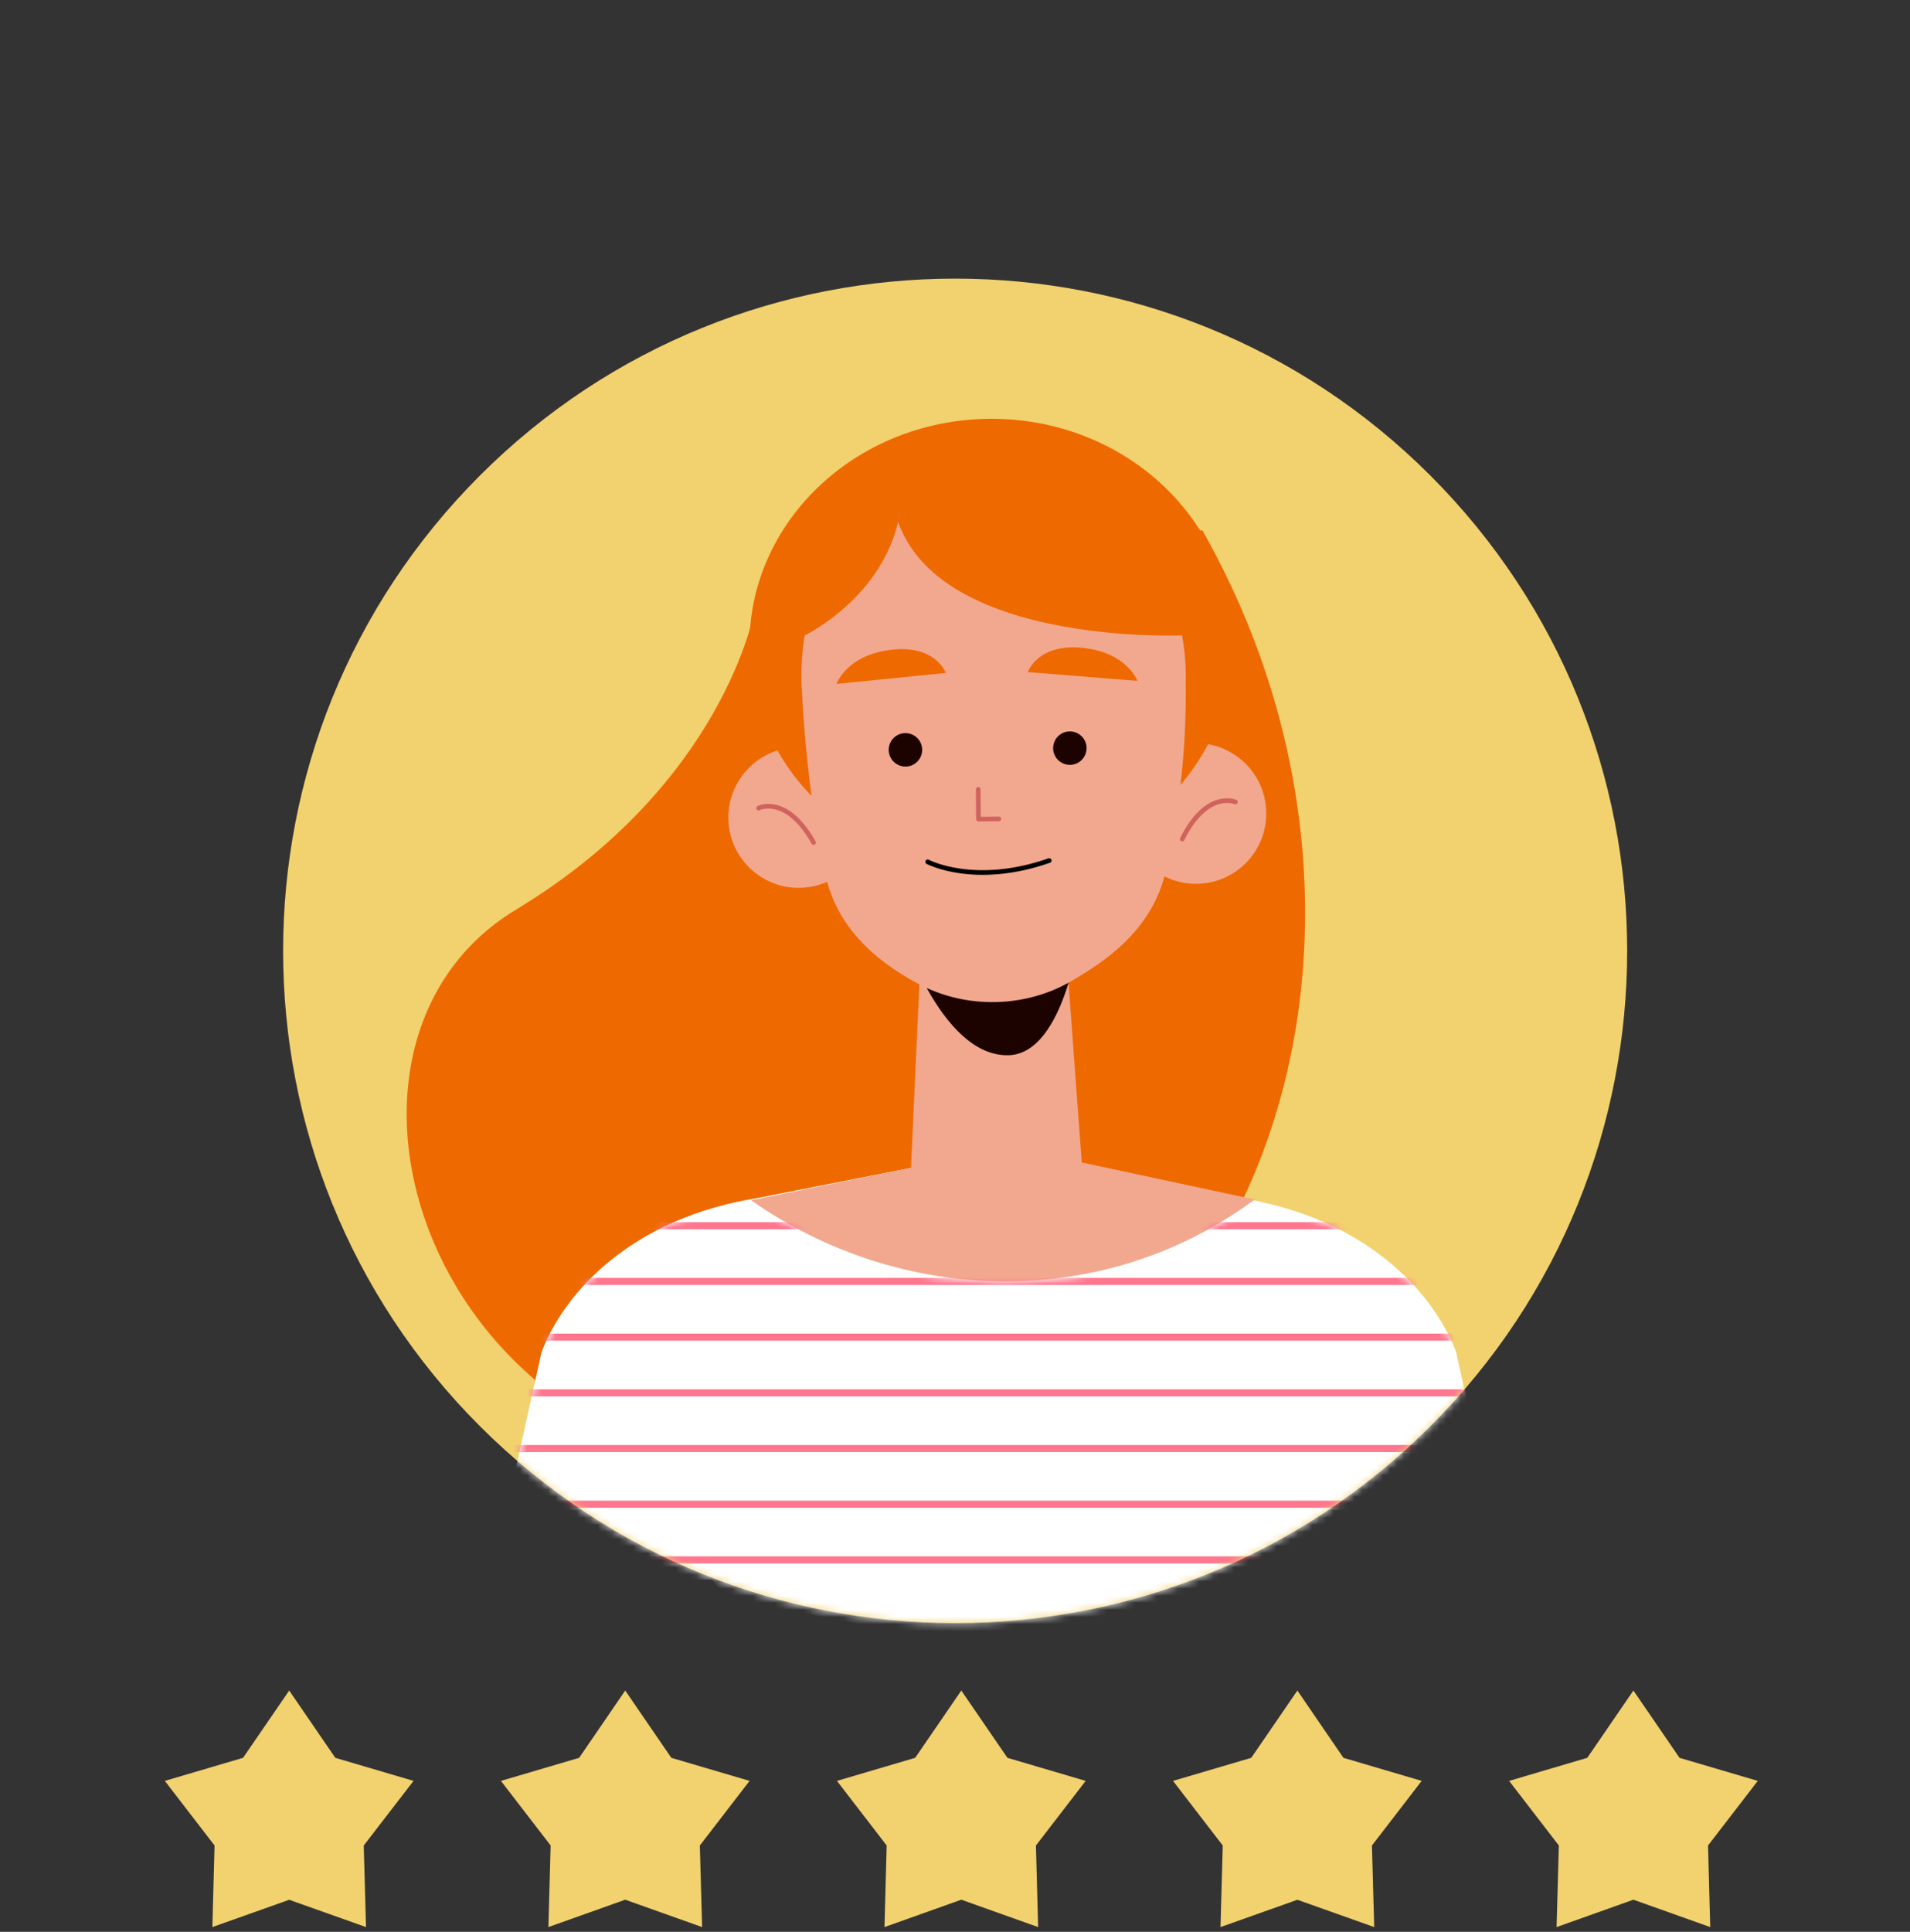
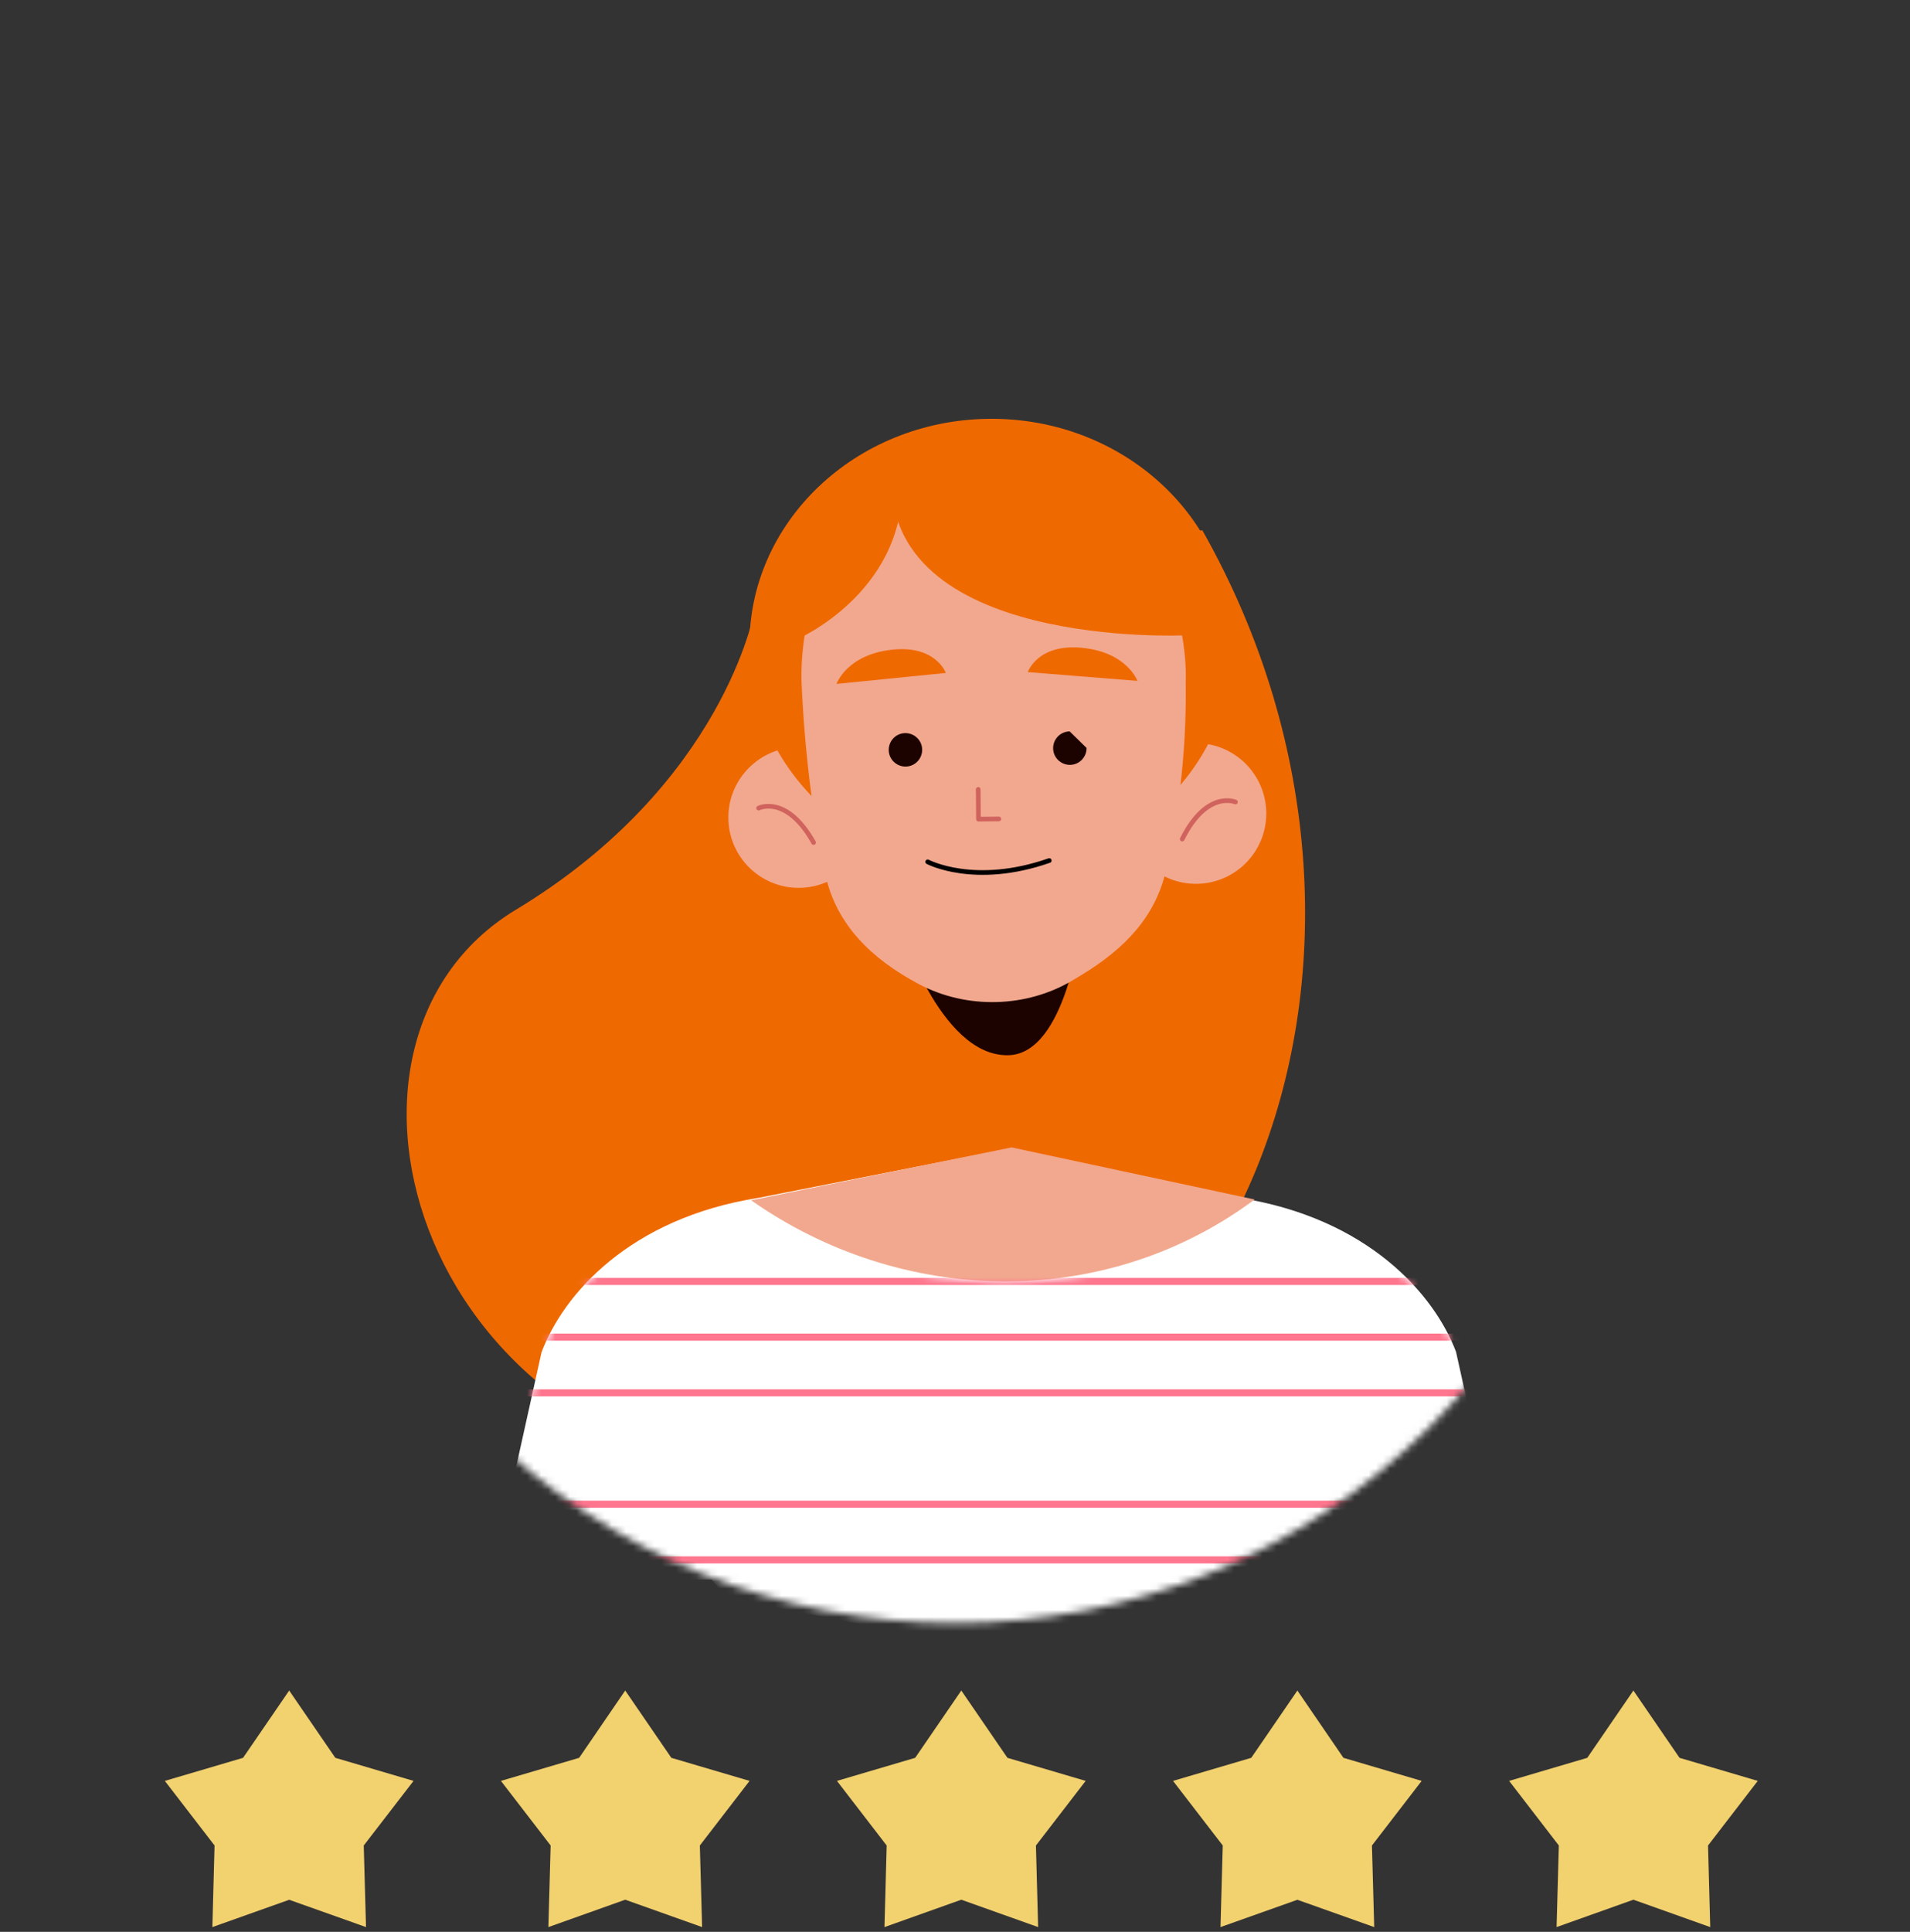
<svg xmlns="http://www.w3.org/2000/svg" width="270" height="273" viewBox="0 0 270 273" fill="none">
  <rect x="0" y="0" width="270" height="273" fill="#333333" stroke="none" />
  <path d="M135.891 238.9L142.411 248.41L153.471 251.67L146.441 260.8L146.751 272.33L135.891 268.46L125.031 272.33L125.341 260.8L118.311 251.67L129.371 248.41L135.891 238.9Z" fill="#F2D16F" />
  <path d="M183.4 238.9L189.91 248.41L200.97 251.67L193.94 260.8L194.26 272.33L183.4 268.47L172.53 272.33L172.85 260.8L165.82 251.67L176.88 248.41L183.4 238.9Z" fill="#F2D16F" />
  <path d="M40.88 238.9L47.4 248.41L58.46 251.67L51.42 260.8L51.74 272.33L40.88 268.47L30.02 272.33L30.33 260.8L23.3 251.67L34.36 248.41L40.88 238.9Z" fill="#F2D16F" />
  <path d="M88.381 238.9L94.9 248.41L105.961 251.67L98.93 260.8L99.251 272.33L88.381 268.46L77.52 272.33L77.841 260.8L70.811 251.67L81.871 248.41L88.381 238.9Z" fill="#F2D16F" />
  <path d="M230.9 238.9L237.42 248.41L248.48 251.67L241.45 260.8L241.76 272.33L230.9 268.46L220.04 272.33L220.36 260.8L213.33 251.67L224.38 248.41L230.9 238.9Z" fill="#F2D16F" />
-   <path d="M202.195 201.549C239.295 164.449 239.295 104.299 202.195 67.199C165.096 30.099 104.945 30.099 67.845 67.199C30.745 104.299 30.745 164.449 67.845 201.549C104.945 238.649 165.096 238.649 202.195 201.549Z" fill="#F2D16F" />
  <mask id="mask0_93_5472" style="mask-type:luminance" maskUnits="userSpaceOnUse" x="40" y="39" width="191" height="191">
    <path d="M202.195 201.549C239.295 164.449 239.295 104.298 202.195 67.198C165.096 30.099 104.945 30.099 67.845 67.198C30.745 104.298 30.745 164.449 67.845 201.549C104.945 238.648 165.096 238.648 202.195 201.549Z" fill="white" />
  </mask>
  <g mask="url(#mask0_93_5472)">
    <path d="M106.65 86.32C106.65 86.32 102.36 110.8 72.91 128.57C41.51 147.52 59.4 207.73 114.39 209.06C174.12 210.5 204.48 135.88 169.96 74.93L106.66 86.32H106.65Z" fill="#EF6901" />
    <path d="M205.851 191.1C202.771 182.9 193.371 172.13 175.151 169.27L141.201 162.6L107.251 169.27C89.031 172.13 79.631 182.9 76.551 191.1L69.431 223.22H100.591L102.861 225.82L140.661 233.26L179.531 223.22H212.961L205.841 191.1H205.851Z" fill="white" />
    <path d="M106.181 169.62L143.001 162.15L177.361 169.51L176.601 170.06C155.611 185.17 127.351 184.48 106.181 169.62Z" fill="#F2A88E" />
    <path d="M122.83 115.15C123.04 120.63 118.77 125.25 113.28 125.46C107.8 125.67 103.18 121.4 102.97 115.91C102.76 110.43 107.03 105.809 112.52 105.599C118 105.389 122.62 109.66 122.83 115.15Z" fill="#F2A88E" />
    <path d="M107.24 114.2C107.24 114.2 111.17 112.23 115.01 119.06" stroke="#D0635E" stroke-width="0.66" stroke-linecap="round" stroke-linejoin="round" />
    <path d="M159.121 115.06C159.181 120.55 163.671 124.951 169.161 124.901C174.651 124.841 179.051 120.351 179.001 114.861C178.941 109.371 174.451 104.97 168.961 105.02C163.471 105.08 159.071 109.57 159.121 115.06Z" fill="#F2A88E" />
    <path d="M174.641 113.34C174.641 113.34 170.621 111.571 167.121 118.571" stroke="#D0635E" stroke-width="0.66" stroke-linecap="round" stroke-linejoin="round" />
    <path d="M140.449 123.003C159.325 122.809 174.48 108.365 174.298 90.743C174.117 73.12 158.668 58.992 139.791 59.186C120.915 59.38 105.76 73.824 105.942 91.447C106.123 109.069 121.573 123.197 140.449 123.003Z" fill="#EF6901" />
-     <path d="M150.77 134.98C150.77 134.98 146.51 138.97 142.6 139.98C138.69 140.99 134.84 138.06 134.79 138.02C134.74 137.98 130.17 134.63 130.17 134.63L128.67 167.36L129.18 167.9C135.91 174.98 145.5 174.98 152.14 167.9L153.11 166.86L150.76 134.97L150.77 134.98Z" fill="#F2A88E" />
    <path d="M127.041 130.35C127.041 130.35 132.751 149.41 142.591 149.12C150.681 148.88 152.741 131.04 152.741 131.04L127.041 130.36V130.35Z" fill="#1D0300" />
    <path d="M167.61 96.39C167.78 107.14 166.31 116.44 164.81 123.05C163.34 129.52 159 134.09 152.82 137.82L151.69 138.5C145.15 142.44 136.63 142.66 129.87 139.06C123.06 135.44 118.25 130.59 116.69 123.7C113.85 111.16 113.35 97.231 113.35 97.231C113.35 97.231 110.78 68.17 140.05 68.25C169.32 68.33 167.61 96.39 167.61 96.39Z" fill="#F2A88E" />
    <path d="M138.28 111.55L138.32 115.76L141.2 115.73" stroke="#D0635E" stroke-width="0.66" stroke-linecap="round" stroke-linejoin="round" />
    <path d="M118.25 96.65L133.71 95.099C133.71 95.099 132.28 91.1 126.03 91.82C119.64 92.55 118.25 96.66 118.25 96.66V96.65Z" fill="#EF6901" />
    <path d="M160.781 96.219L145.291 94.98C145.291 94.98 146.631 90.96 152.901 91.54C159.311 92.14 160.781 96.21 160.781 96.21V96.219Z" fill="#EF6901" />
    <path d="M130.36 105.941C130.37 107.251 129.32 108.32 128.02 108.33C126.71 108.34 125.64 107.29 125.63 105.99C125.62 104.68 126.67 103.61 127.97 103.6C129.28 103.59 130.35 104.641 130.36 105.941Z" fill="#1D0300" />
-     <path d="M153.601 105.7C153.611 107.01 152.561 108.08 151.261 108.09C149.951 108.1 148.881 107.05 148.871 105.75C148.861 104.44 149.911 103.37 151.211 103.36C152.511 103.35 153.591 104.4 153.601 105.7Z" fill="#1D0300" />
+     <path d="M153.601 105.7C153.611 107.01 152.561 108.08 151.261 108.09C149.951 108.1 148.881 107.05 148.871 105.75C148.861 104.44 149.911 103.37 151.211 103.36Z" fill="#1D0300" />
    <path d="M131.141 121.79C131.141 121.79 137.751 125.31 148.321 121.61" stroke="black" stroke-width="0.66" stroke-linecap="round" stroke-linejoin="round" />
    <path d="M167.54 89.781C167.54 89.781 124.48 91.84 126.04 66.56C126.04 66.56 163.47 55.531 167.54 89.781Z" fill="#EF6901" />
    <path d="M112.64 90.36C112.64 90.36 127.71 83.87 127.55 68.36C127.55 68.36 112.06 70.31 112.64 90.36Z" fill="#EF6901" />
    <mask id="mask1_93_5472" style="mask-type:luminance" maskUnits="userSpaceOnUse" x="69" y="169" width="144" height="55">
      <path d="M205.851 191.34C202.891 183.37 194.051 173.02 177.181 169.67L176.611 170.09C155.621 185.36 127.361 184.66 106.191 169.64L107.251 169.29C89.031 172.18 79.631 183.06 76.551 191.35L69.431 223.81H212.961L205.841 191.35L205.851 191.34Z" fill="white" />
    </mask>
    <g mask="url(#mask1_93_5472)">
-       <path d="M65.311 173.22H216.041" stroke="#FF768E" stroke-miterlimit="10" />
      <path d="M65.311 181.09H216.041" stroke="#FF768E" stroke-miterlimit="10" />
      <path d="M65.311 188.96H216.041" stroke="#FF768E" stroke-miterlimit="10" />
      <path d="M65.311 196.83H216.041" stroke="#FF768E" stroke-miterlimit="10" />
-       <path d="M65.311 204.7H216.041" stroke="#FF768E" stroke-miterlimit="10" />
      <path d="M65.311 212.57H216.041" stroke="#FF768E" stroke-miterlimit="10" />
      <path d="M65.311 220.44H216.041" stroke="#FF768E" stroke-miterlimit="10" />
    </g>
  </g>
</svg>